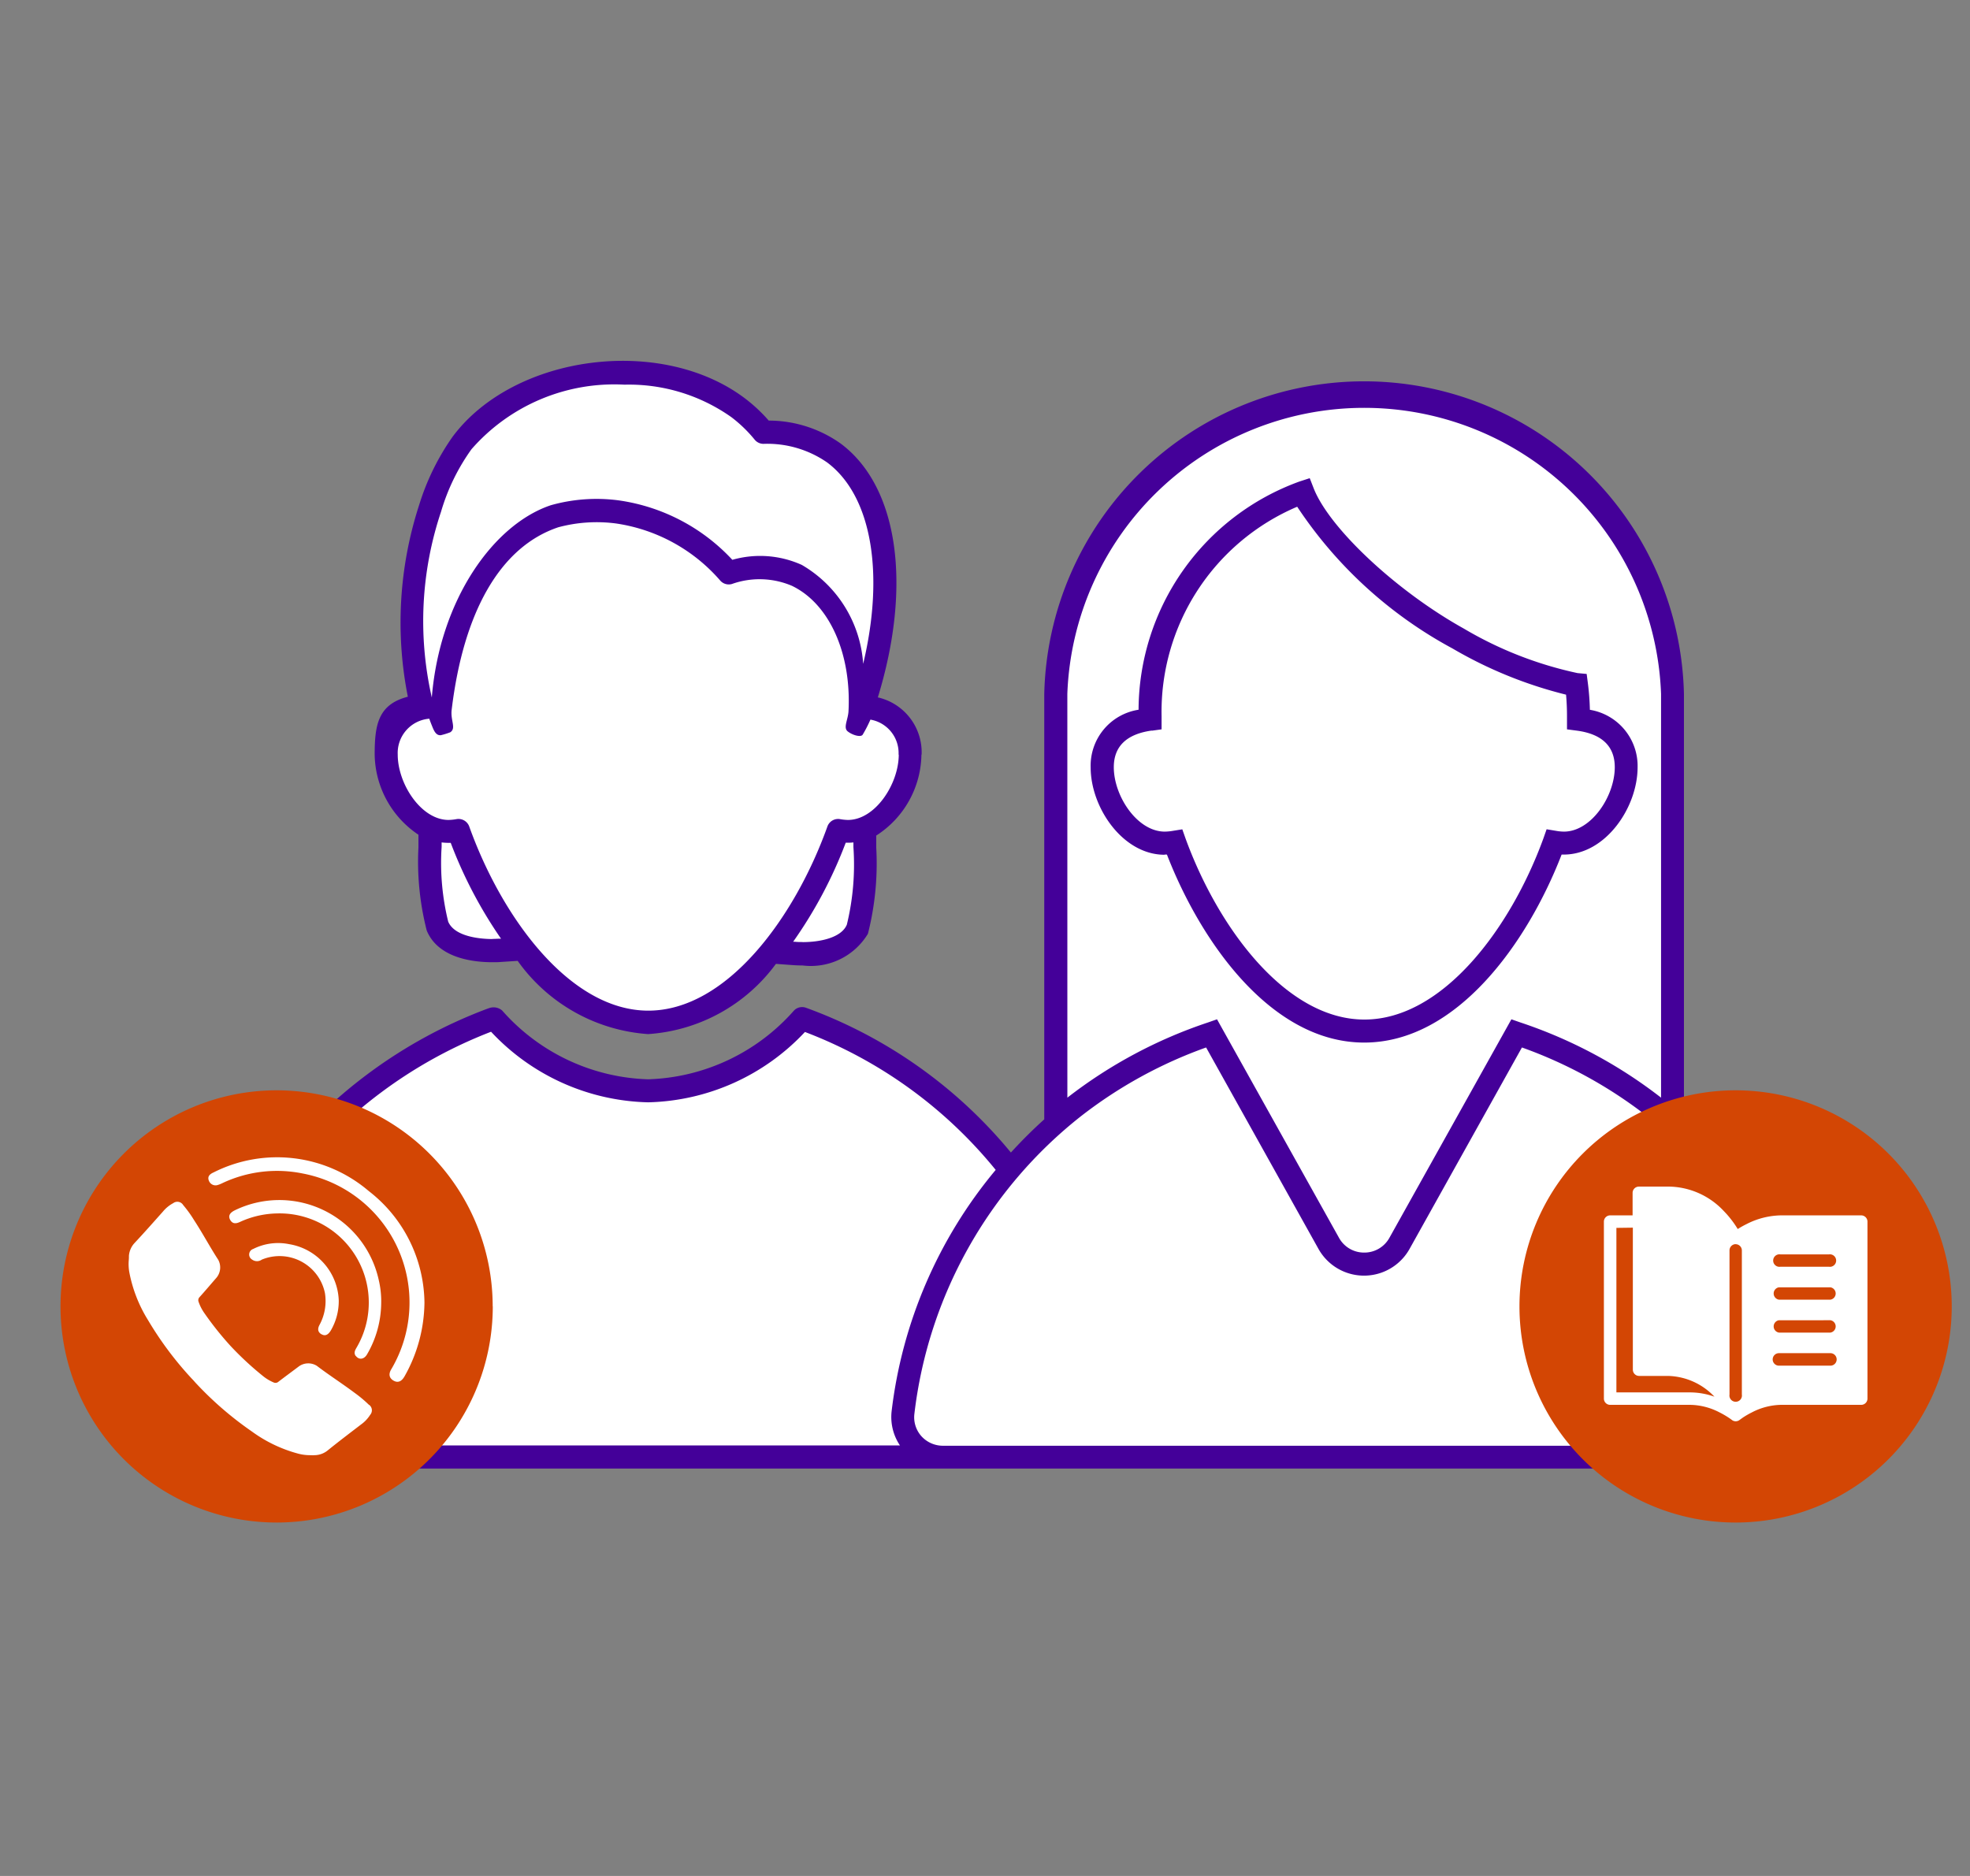
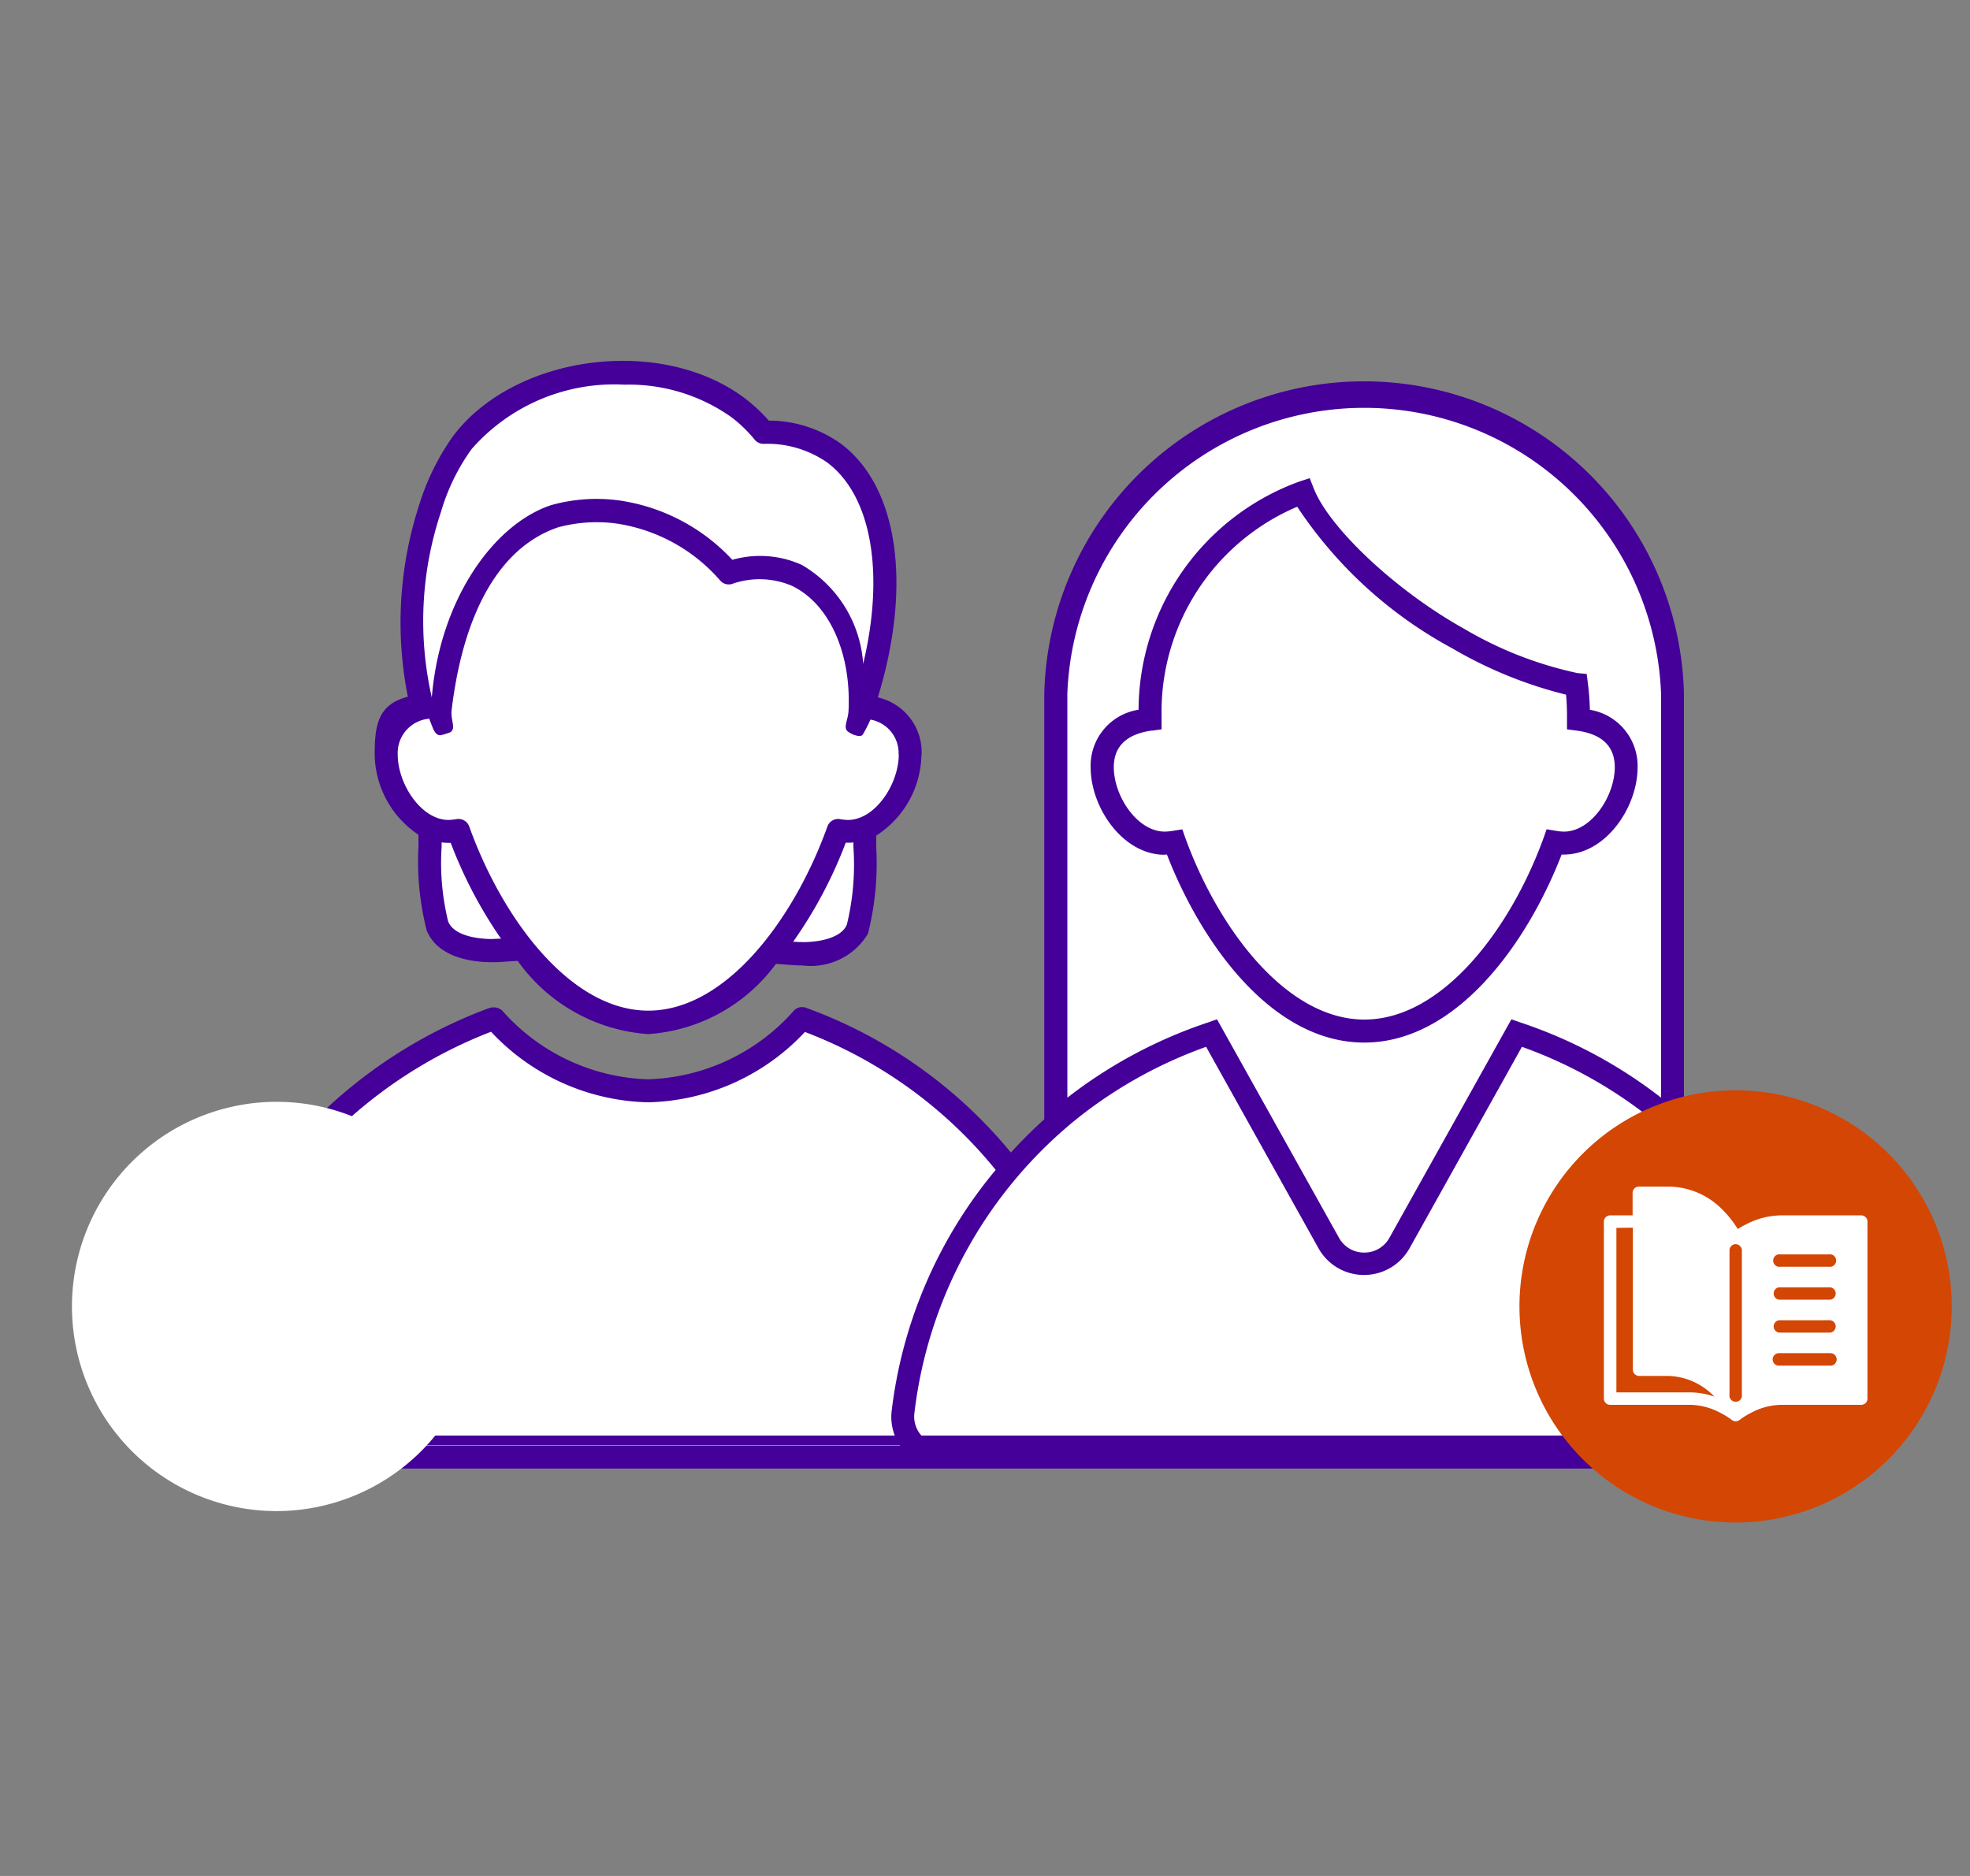
<svg xmlns="http://www.w3.org/2000/svg" width="63" height="60" viewBox="0 0 63 60">
  <rect x="0" y="0" width="63" height="60" fill="#808080" stroke="none" />
  <defs>
    <clipPath id="34df0lpnia">
      <path data-name="Rectangle 2882" transform="translate(-2 -1.679)" style="fill:none" d="M0 0h63v40H0z" />
    </clipPath>
  </defs>
  <g data-name="Group 6893">
-     <path data-name="Rectangle 2890" transform="translate(2)" style="fill:none" d="M0 0h60v60H0z" />
    <g data-name="Group 6883">
      <g data-name="Group 6882" transform="translate(2 11.682)" style="clip-path:url(#34df0lpnia)">
        <path data-name="Path 9446" d="M15.726 13.063c0-.953.119-1.323.785-1.494l.365-.093-.1-.362a11.826 11.826 0 0 1 .354-5.91 7.455 7.455 0 0 1 1.014-2.078A6.433 6.433 0 0 1 23.295.84a6.132 6.132 0 0 1 3.688 1.129 4.715 4.715 0 0 1 .7.659l.1.121.159.005a3.62 3.62 0 0 1 2.088.661c1.695 1.262 2.11 4.291 1.058 7.717l-.109.355.356.1a1.44 1.44 0 0 1 1.135 1.474 2.766 2.766 0 0 1-1.258 2.264l-.185.105v.594a8.347 8.347 0 0 1-.227 2.626c-.3.73-1.415.786-1.749.786-.1 0-.189 0-.28-.01l-.732-.054-.121.142a5.286 5.286 0 0 1-3.808 2.117 5.351 5.351 0 0 1-3.888-2.21l-.12-.144-.73.047c-.061 0-.144.007-.242.007-.535 0-1.475-.1-1.756-.785a8.144 8.144 0 0 1-.238-2.527v-.6l-.178-.106a2.793 2.793 0 0 1-1.225-2.246m46.02 21.055a14.486 14.486 0 0 0-4.763-9.11l-.122-.11V11.126a9.864 9.864 0 0 0-19.722 0V24.9l-.122.11a14.926 14.926 0 0 0-1.311 1.336 14.9 14.9 0 0 0-6.678-4.837 6.887 6.887 0 0 1-4.923 2.307 6.9 6.9 0 0 1-4.935-2.316l-.1.033a15.062 15.062 0 0 0-9.721 12.516 1.313 1.313 0 0 0 1.282 1.478h22.773c.041 0 .082.013.124.013h26.931a1.3 1.3 0 0 0 .957-.42 1.273 1.273 0 0 0 .323-1" transform="translate(-5.377 -.617)" style="fill:#fff" />
-         <path data-name="Path 9447" d="M61.63 33.6a14.879 14.879 0 0 0-4.882-9.342v-13.6a10.231 10.231 0 0 0-20.457 0v13.6c-.374.336-.729.691-1.067 1.061a15.208 15.208 0 0 0-6.555-4.631.361.361 0 0 0-.381.089 6.479 6.479 0 0 1-4.664 2.2 6.481 6.481 0 0 1-4.669-2.2.421.421 0 0 0-.419-.076l-.064.022a15.507 15.507 0 0 0-9.961 12.811 1.732 1.732 0 0 0 .416 1.332 1.64 1.64 0 0 0 1.23.56h49.827a1.662 1.662 0 0 0 1.229-.54 1.639 1.639 0 0 0 .416-1.29m-24.6-22.946a9.5 9.5 0 0 1 18.987 0v12.914a15.111 15.111 0 0 0-4.5-2.406l-.286-.1-3.9 6.987a.914.914 0 0 1-.807.474.913.913 0 0 1-.807-.474l-3.9-6.987-.286.1a15.127 15.127 0 0 0-4.5 2.406zM9.472 34.371a.982.982 0 0 1-.235-.754A14.766 14.766 0 0 1 18.6 21.456a7.088 7.088 0 0 0 5.023 2.257 7.085 7.085 0 0 0 5.015-2.25 14.493 14.493 0 0 1 6.1 4.412 14.746 14.746 0 0 0-3.329 7.725 1.633 1.633 0 0 0 .267 1.087H10.157a.9.9 0 0 1-.684-.311m51.2.021a.927.927 0 0 1-.686.3H33.053a.927.927 0 0 1-.686-.3.908.908 0 0 1-.23-.713 14.234 14.234 0 0 1 5.337-9.534 14.382 14.382 0 0 1 3.993-2.191l3.6 6.454a1.668 1.668 0 0 0 2.9 0l3.6-6.454a14.388 14.388 0 0 1 3.993 2.191 14.233 14.233 0 0 1 5.34 9.529.906.906 0 0 1-.229.713M17 4.825a6.607 6.607 0 0 1 .974-2A6.064 6.064 0 0 1 22.867.76a5.674 5.674 0 0 1 3.419 1.04 4.355 4.355 0 0 1 .744.719.364.364 0 0 0 .28.134 3.358 3.358 0 0 1 2.035.593c1.443 1.075 1.838 3.582 1.155 6.444a3.965 3.965 0 0 0-1.964-3.166 3.237 3.237 0 0 0-2.22-.162 6.127 6.127 0 0 0-3.626-1.9 5.384 5.384 0 0 0-2.179.154c-1.841.617-3.551 3.033-3.806 6.15A11.008 11.008 0 0 1 17 4.825m1.646 13.666c-.278 0-1.2-.04-1.417-.558a7.867 7.867 0 0 1-.21-2.39V15.4a1.747 1.747 0 0 0 .219.014h.072a14.2 14.2 0 0 0 1.609 3.066h-.054c-.055 0-.13.007-.218.007m9.92.1c-.086 0-.171 0-.254-.01h-.052a14.143 14.143 0 0 0 1.681-3.167h.067a1.758 1.758 0 0 0 .179-.009v.146a8.146 8.146 0 0 1-.21 2.483c-.169.412-.839.559-1.409.559m3.8-6a1.8 1.8 0 0 0-1.4-1.827c1.089-3.545.674-6.731-1.189-8.119a3.978 3.978 0 0 0-2.3-.734 5.1 5.1 0 0 0-.76-.71C24.034-.831 19.317-.2 17.365 2.432A7.77 7.77 0 0 0 16.3 4.609a12.179 12.179 0 0 0-.361 6.132c-.952.245-1.061.9-1.061 1.852a3.139 3.139 0 0 0 1.4 2.562v.4a8.87 8.87 0 0 0 .265 2.664c.365.888 1.492 1.013 2.1 1.013.107 0 .2 0 .265-.008l.543-.035a5.594 5.594 0 0 0 4.171 2.342 5.523 5.523 0 0 0 4.088-2.246l.546.04c.1.007.2.011.308.011a2.131 2.131 0 0 0 2.088-1.014 9.169 9.169 0 0 0 .266-2.76v-.381a3.126 3.126 0 0 0 1.445-2.586zm-.731 0c0 .942-.751 2.093-1.627 2.093a1.609 1.609 0 0 1-.256-.027.363.363 0 0 0-.4.24c-1.05 2.93-3.228 5.886-5.726 5.886s-4.676-2.956-5.726-5.887a.366.366 0 0 0-.4-.24 1.613 1.613 0 0 1-.261.028c-.876 0-1.627-1.151-1.627-2.093a1.1 1.1 0 0 1 .985-1.143c.054.02-.034-.13.117.242.055.136.122.3.278.283a2.265 2.265 0 0 0 .3-.093c.2-.132 0-.379.046-.725.375-3.111 1.543-5.206 3.409-5.832A4.729 4.729 0 0 1 22.6 5.2a5.453 5.453 0 0 1 3.33 1.827.362.362 0 0 0 .373.108 2.642 2.642 0 0 1 1.922.06c1.21.586 1.9 2.183 1.806 4.007-.014.276-.177.527-.025.648s.426.2.481.1a4.257 4.257 0 0 0 .245-.477 1.086 1.086 0 0 1 .9 1.123zm8.5 3.2h.076c1.1 2.835 3.357 6.013 6.309 6.013s5.217-3.179 6.313-6.013h.072c1.328 0 2.358-1.5 2.358-2.795a1.821 1.821 0 0 0-1.526-1.835 8.258 8.258 0 0 0-.065-.856l-.038-.291-.292-.027a12.105 12.105 0 0 1-3.639-1.425c-2.146-1.194-4.3-3.207-4.8-4.488l-.125-.321-.327.106a7.8 7.8 0 0 0-5.147 7.3A1.809 1.809 0 0 0 37.775 13c0 1.292 1.032 2.795 2.362 2.795m-.41-3.967.316-.044V11.364a7.126 7.126 0 0 1 4.337-6.7A13.806 13.806 0 0 0 49.351 9.2a13.7 13.7 0 0 0 3.627 1.475c.02.228.031.463.03.71v.399l.318.042c.8.107 1.21.5 1.21 1.168 0 .928-.75 2.061-1.626 2.061a1.5 1.5 0 0 1-.254-.025l-.3-.05-.1.286c-1.049 2.887-3.227 5.8-5.727 5.8s-4.673-2.914-5.723-5.8l-.1-.284-.3.048a1.612 1.612 0 0 1-.261.025c-.878 0-1.63-1.133-1.63-2.061 0-.666.41-1.061 1.22-1.172" transform="translate(-4.896 -.139)" style="fill:#409" />
+         <path data-name="Path 9447" d="M61.63 33.6a14.879 14.879 0 0 0-4.882-9.342v-13.6a10.231 10.231 0 0 0-20.457 0v13.6c-.374.336-.729.691-1.067 1.061a15.208 15.208 0 0 0-6.555-4.631.361.361 0 0 0-.381.089 6.479 6.479 0 0 1-4.664 2.2 6.481 6.481 0 0 1-4.669-2.2.421.421 0 0 0-.419-.076l-.064.022a15.507 15.507 0 0 0-9.961 12.811 1.732 1.732 0 0 0 .416 1.332 1.64 1.64 0 0 0 1.23.56h49.827a1.662 1.662 0 0 0 1.229-.54 1.639 1.639 0 0 0 .416-1.29m-24.6-22.946a9.5 9.5 0 0 1 18.987 0v12.914a15.111 15.111 0 0 0-4.5-2.406l-.286-.1-3.9 6.987a.914.914 0 0 1-.807.474.913.913 0 0 1-.807-.474l-3.9-6.987-.286.1a15.127 15.127 0 0 0-4.5 2.406zM9.472 34.371a.982.982 0 0 1-.235-.754A14.766 14.766 0 0 1 18.6 21.456a7.088 7.088 0 0 0 5.023 2.257 7.085 7.085 0 0 0 5.015-2.25 14.493 14.493 0 0 1 6.1 4.412 14.746 14.746 0 0 0-3.329 7.725 1.633 1.633 0 0 0 .267 1.087H10.157a.9.9 0 0 1-.684-.311a.927.927 0 0 1-.686.3H33.053a.927.927 0 0 1-.686-.3.908.908 0 0 1-.23-.713 14.234 14.234 0 0 1 5.337-9.534 14.382 14.382 0 0 1 3.993-2.191l3.6 6.454a1.668 1.668 0 0 0 2.9 0l3.6-6.454a14.388 14.388 0 0 1 3.993 2.191 14.233 14.233 0 0 1 5.34 9.529.906.906 0 0 1-.229.713M17 4.825a6.607 6.607 0 0 1 .974-2A6.064 6.064 0 0 1 22.867.76a5.674 5.674 0 0 1 3.419 1.04 4.355 4.355 0 0 1 .744.719.364.364 0 0 0 .28.134 3.358 3.358 0 0 1 2.035.593c1.443 1.075 1.838 3.582 1.155 6.444a3.965 3.965 0 0 0-1.964-3.166 3.237 3.237 0 0 0-2.22-.162 6.127 6.127 0 0 0-3.626-1.9 5.384 5.384 0 0 0-2.179.154c-1.841.617-3.551 3.033-3.806 6.15A11.008 11.008 0 0 1 17 4.825m1.646 13.666c-.278 0-1.2-.04-1.417-.558a7.867 7.867 0 0 1-.21-2.39V15.4a1.747 1.747 0 0 0 .219.014h.072a14.2 14.2 0 0 0 1.609 3.066h-.054c-.055 0-.13.007-.218.007m9.92.1c-.086 0-.171 0-.254-.01h-.052a14.143 14.143 0 0 0 1.681-3.167h.067a1.758 1.758 0 0 0 .179-.009v.146a8.146 8.146 0 0 1-.21 2.483c-.169.412-.839.559-1.409.559m3.8-6a1.8 1.8 0 0 0-1.4-1.827c1.089-3.545.674-6.731-1.189-8.119a3.978 3.978 0 0 0-2.3-.734 5.1 5.1 0 0 0-.76-.71C24.034-.831 19.317-.2 17.365 2.432A7.77 7.77 0 0 0 16.3 4.609a12.179 12.179 0 0 0-.361 6.132c-.952.245-1.061.9-1.061 1.852a3.139 3.139 0 0 0 1.4 2.562v.4a8.87 8.87 0 0 0 .265 2.664c.365.888 1.492 1.013 2.1 1.013.107 0 .2 0 .265-.008l.543-.035a5.594 5.594 0 0 0 4.171 2.342 5.523 5.523 0 0 0 4.088-2.246l.546.04c.1.007.2.011.308.011a2.131 2.131 0 0 0 2.088-1.014 9.169 9.169 0 0 0 .266-2.76v-.381a3.126 3.126 0 0 0 1.445-2.586zm-.731 0c0 .942-.751 2.093-1.627 2.093a1.609 1.609 0 0 1-.256-.027.363.363 0 0 0-.4.24c-1.05 2.93-3.228 5.886-5.726 5.886s-4.676-2.956-5.726-5.887a.366.366 0 0 0-.4-.24 1.613 1.613 0 0 1-.261.028c-.876 0-1.627-1.151-1.627-2.093a1.1 1.1 0 0 1 .985-1.143c.054.02-.034-.13.117.242.055.136.122.3.278.283a2.265 2.265 0 0 0 .3-.093c.2-.132 0-.379.046-.725.375-3.111 1.543-5.206 3.409-5.832A4.729 4.729 0 0 1 22.6 5.2a5.453 5.453 0 0 1 3.33 1.827.362.362 0 0 0 .373.108 2.642 2.642 0 0 1 1.922.06c1.21.586 1.9 2.183 1.806 4.007-.014.276-.177.527-.025.648s.426.2.481.1a4.257 4.257 0 0 0 .245-.477 1.086 1.086 0 0 1 .9 1.123zm8.5 3.2h.076c1.1 2.835 3.357 6.013 6.309 6.013s5.217-3.179 6.313-6.013h.072c1.328 0 2.358-1.5 2.358-2.795a1.821 1.821 0 0 0-1.526-1.835 8.258 8.258 0 0 0-.065-.856l-.038-.291-.292-.027a12.105 12.105 0 0 1-3.639-1.425c-2.146-1.194-4.3-3.207-4.8-4.488l-.125-.321-.327.106a7.8 7.8 0 0 0-5.147 7.3A1.809 1.809 0 0 0 37.775 13c0 1.292 1.032 2.795 2.362 2.795m-.41-3.967.316-.044V11.364a7.126 7.126 0 0 1 4.337-6.7A13.806 13.806 0 0 0 49.351 9.2a13.7 13.7 0 0 0 3.627 1.475c.02.228.031.463.03.71v.399l.318.042c.8.107 1.21.5 1.21 1.168 0 .928-.75 2.061-1.626 2.061a1.5 1.5 0 0 1-.254-.025l-.3-.05-.1.286c-1.049 2.887-3.227 5.8-5.727 5.8s-4.673-2.914-5.723-5.8l-.1-.284-.3.048a1.612 1.612 0 0 1-.261.025c-.878 0-1.63-1.133-1.63-2.061 0-.666.41-1.061 1.22-1.172" transform="translate(-4.896 -.139)" style="fill:#409" />
        <path data-name="Path 9448" d="M7.4 67.941a6.545 6.545 0 1 1 6.541-6.541A6.553 6.553 0 0 1 7.4 67.941" transform="translate(-.55 -31.293)" style="fill:#fff" />
-         <path data-name="Path 9449" d="M9.445 62.492c.1.137.264.119.36-.045a3.3 3.3 0 0 0 .453-1.613 2.957 2.957 0 0 0-.078-.768 3.255 3.255 0 0 0-4.607-2.226c-.162.083-.21.177-.146.3.076.137.184.13.311.072a2.955 2.955 0 0 1 1.187-.274 2.852 2.852 0 0 1 2.541 4.3c-.049.085-.088.167-.022.26m-1.1-.7c.113.07.211.033.3-.111a1.863 1.863 0 0 0 .257-.967 1.891 1.891 0 0 0-1.591-1.8 1.77 1.77 0 0 0-1.144.154.187.187 0 0 0-.034.341.265.265 0 0 0 .309 0 1.482 1.482 0 0 1 2.018 1.068 1.6 1.6 0 0 1-.173 1.02c-.063.119-.064.221.06.3m-3.289-4.782a1.36 1.36 0 0 0 .137-.059 4.1 4.1 0 0 1 2.562-.3 4.2 4.2 0 0 1 2.829 6.253c-.1.16-.071.289.066.369s.256.034.352-.132a4.881 4.881 0 0 0 .639-2.363 4.574 4.574 0 0 0-1.784-3.569 4.513 4.513 0 0 0-4.966-.591c-.123.055-.2.136-.141.269a.227.227 0 0 0 .307.12m4.81 7.043a3.963 3.963 0 0 0-.458-.384c-.4-.3-.813-.563-1.207-.863a.514.514 0 0 0-.577.016c-.218.165-.438.325-.654.491a.141.141 0 0 1-.155.022 1.429 1.429 0 0 1-.356-.218 10.048 10.048 0 0 1-1.015-.943 10.117 10.117 0 0 1-.836-1.047 1.432 1.432 0 0 1-.191-.37.141.141 0 0 1 .033-.153c.181-.2.358-.411.537-.616a.514.514 0 0 0 .059-.574c-.27-.415-.5-.851-.772-1.267a3.854 3.854 0 0 0-.35-.485.218.218 0 0 0-.317-.062 1.106 1.106 0 0 0-.33.27c-.3.337-.6.677-.909 1.007a.678.678 0 0 0-.179.408c0 .046 0 .092-.005.139a1.508 1.508 0 0 0 .014.368 4.477 4.477 0 0 0 .6 1.547 10.953 10.953 0 0 0 1.4 1.874l.04.041c.037.04.072.083.11.122a10.921 10.921 0 0 0 1.77 1.526 4.474 4.474 0 0 0 1.5.715 1.5 1.5 0 0 0 .364.045c.047 0 .093.006.139 0a.68.68 0 0 0 .42-.149c.351-.285.712-.557 1.071-.833a1.1 1.1 0 0 0 .293-.31.218.218 0 0 0-.038-.321m3.958-3.151A6.912 6.912 0 1 1 6.912 54a6.912 6.912 0 0 1 6.912 6.912" transform="translate(-.068 -30.81)" style="fill:#d34604" />
        <path data-name="Path 9450" d="M115.4 67.941a6.545 6.545 0 1 1 6.545-6.545 6.553 6.553 0 0 1-6.545 6.545" transform="translate(-61.891 -31.293)" style="fill:#fff" />
        <path data-name="Path 9451" d="M114.912 54A6.912 6.912 0 1 1 108 60.912 6.913 6.913 0 0 1 114.912 54m-2.172 3.08h-.922a.2.2 0 0 0-.2.2V58h-.718a.2.2 0 0 0-.2.2v5.66a.2.2 0 0 0 .2.2h2.567a2.1 2.1 0 0 1 .932.242 2.708 2.708 0 0 1 .292.169c.03.019.056.038.123.087a.2.2 0 0 0 .225-.015l.1-.072a2.666 2.666 0 0 1 .292-.169 2.1 2.1 0 0 1 .931-.242h2.567a.2.2 0 0 0 .2-.2V58.2a.2.2 0 0 0-.2-.2h-2.569a2.485 2.485 0 0 0-1.108.284 2.7 2.7 0 0 0-.271.153l-.028-.044a3.184 3.184 0 0 0-.418-.531 2.45 2.45 0 0 0-1.795-.783m2.172 1.843a.2.2 0 0 1 .2.2v4.608a.2.2 0 1 1-.395 0v-4.61a.2.2 0 0 1 .2-.2m-3.291-.527v4.542a.2.2 0 0 0 .2.2h.922a2.108 2.108 0 0 1 1.487.664 2.345 2.345 0 0 0-.763-.137H111.1V58.4zm6.318 4.014a.2.2 0 0 1 0 .4h-1.646a.2.2 0 0 1 0-.4zm0-1.053a.2.2 0 0 1 0 .395h-1.646a.2.2 0 0 1 0-.395zm0-1.053a.2.2 0 0 1 0 .395h-1.646a.2.2 0 0 1 0-.395zm-.048-1.053a.2.2 0 1 1 0 .395h-1.551a.2.2 0 1 1 0-.395z" transform="translate(-61.408 -30.81)" style="fill:#d34604" />
      </g>
    </g>
  </g>
</svg>